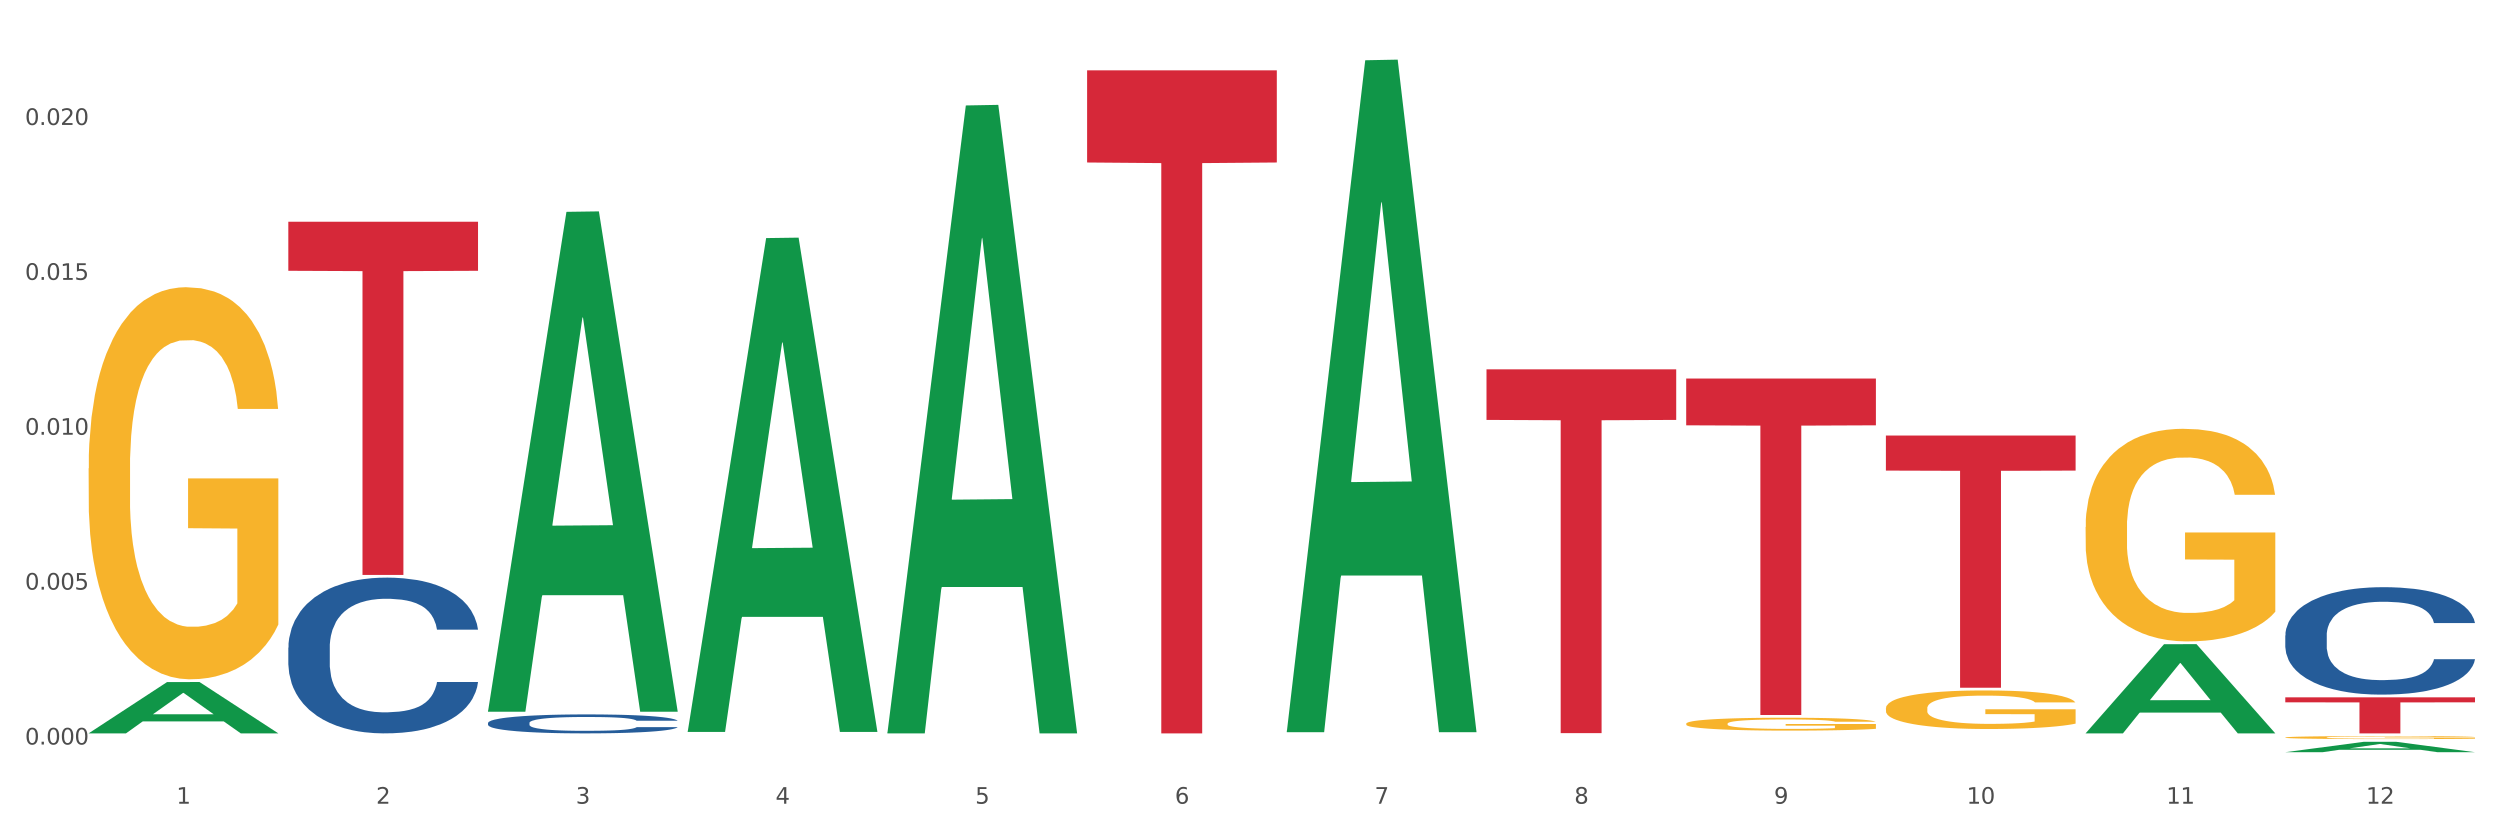
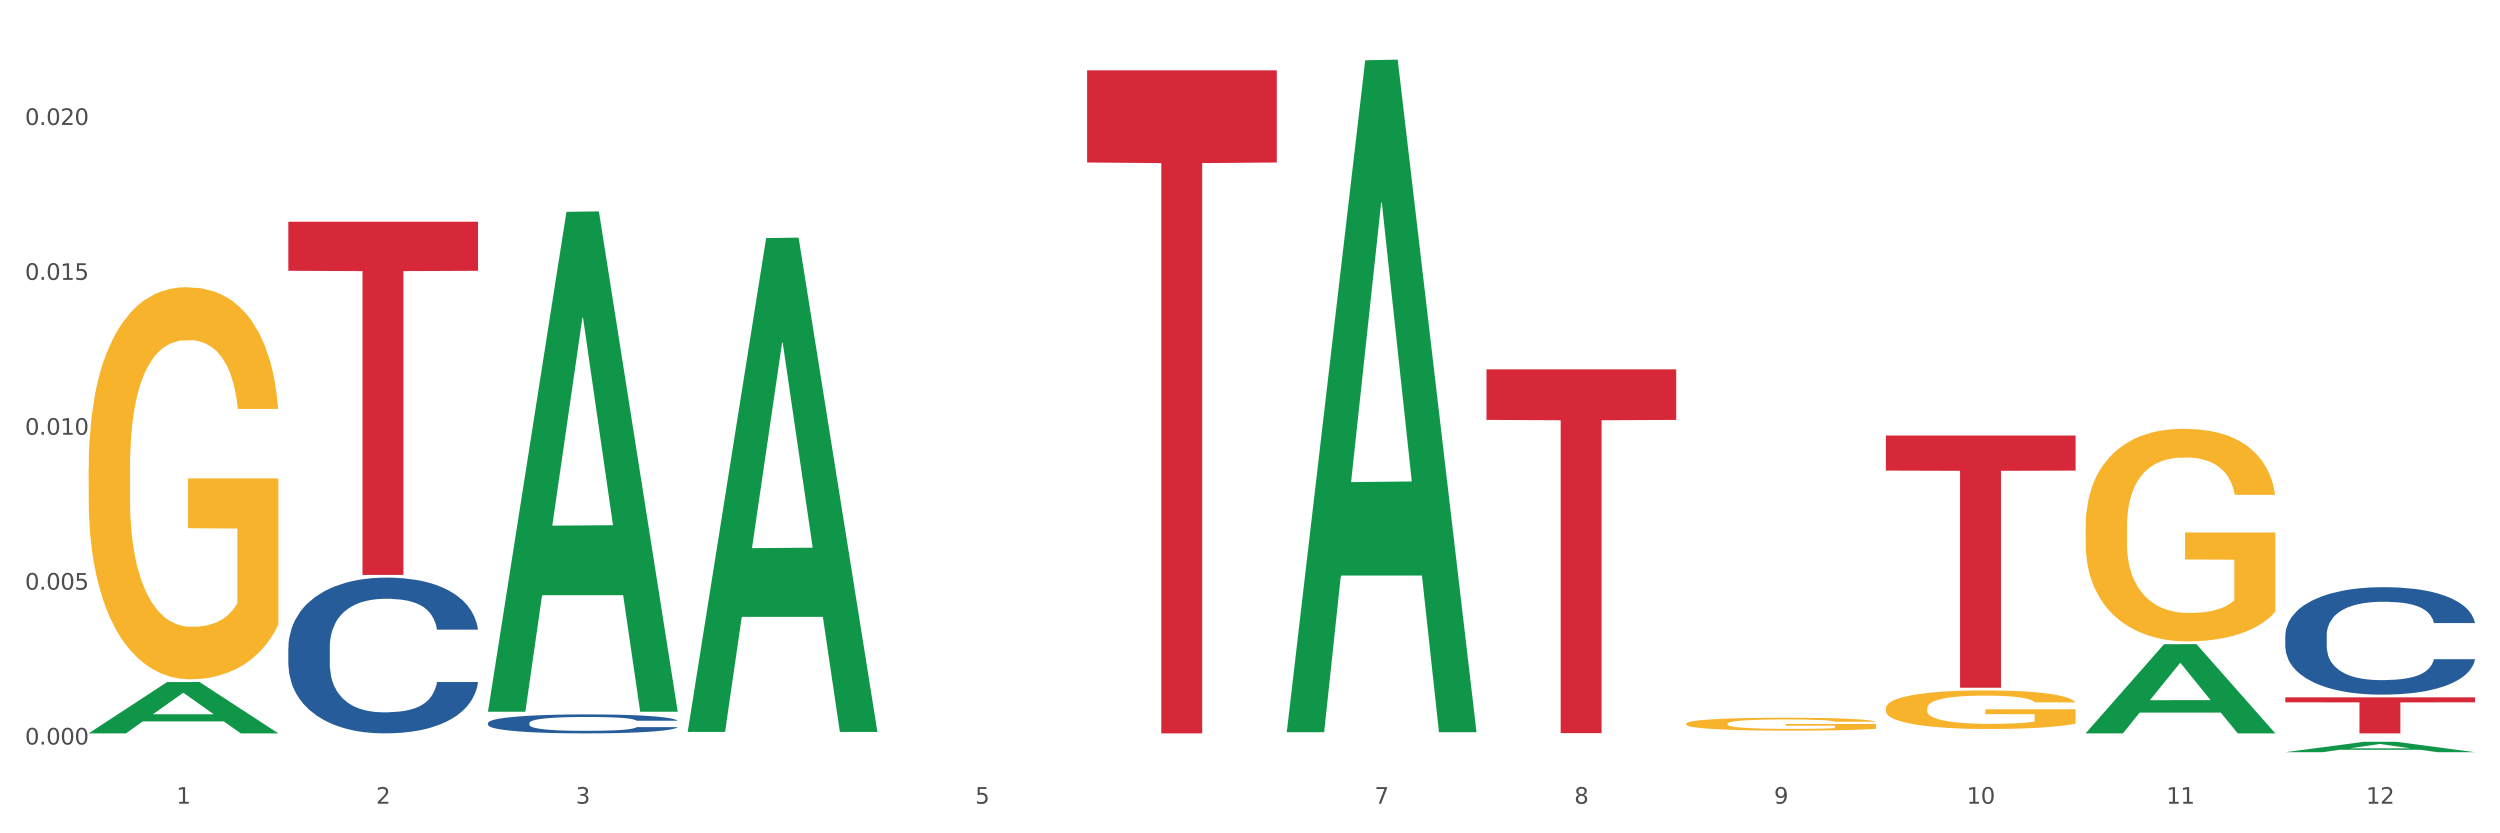
<svg xmlns="http://www.w3.org/2000/svg" xmlns:xlink="http://www.w3.org/1999/xlink" width="1080pt" height="360pt" viewBox="0 0 1080 360" version="1.1">
  <rect x="0" y="0" width="1080" height="360" fill="#333333" stroke="none" />
  <defs>
    <style type="text/css">*{stroke-linejoin: round; stroke-linecap: butt}</style>
  </defs>
  <g id="figure_1">
    <g id="patch_1">
      <path d="M 0 360  L 1080 360  L 1080 0  L 0 0  z " style="fill: #ffffff; stroke: #ffffff; stroke-linejoin: miter" />
    </g>
    <g id="axes_1">
      <g id="matplotlib.axis_1">
        <g id="xtick_1">
          <g id="text_1">
            <g style="fill: #4d4d4d" transform="translate(76.207 347.204) scale(0.096 -0.096)">
              <defs>
                <path id="DejaVuSans-31" d="M 794 531  L 1825 531  L 1825 4091  L 703 3866  L 703 4441  L 1819 4666  L 2450 4666  L 2450 531  L 3481 531  L 3481 0  L 794 0  L 794 531  z " transform="scale(0.016)" />
              </defs>
              <use xlink:href="#DejaVuSans-31" />
            </g>
          </g>
        </g>
        <g id="xtick_2">
          <g id="text_2">
            <g style="fill: #4d4d4d" transform="translate(162.476 347.204) scale(0.096 -0.096)">
              <defs>
                <path id="DejaVuSans-32" d="M 1228 531  L 3431 531  L 3431 0  L 469 0  L 469 531  Q 828 903 1448 1529  Q 2069 2156 2228 2338  Q 2531 2678 2651 2914  Q 2772 3150 2772 3378  Q 2772 3750 2511 3984  Q 2250 4219 1831 4219  Q 1534 4219 1204 4116  Q 875 4013 500 3803  L 500 4441  Q 881 4594 1212 4672  Q 1544 4750 1819 4750  Q 2544 4750 2975 4387  Q 3406 4025 3406 3419  Q 3406 3131 3298 2873  Q 3191 2616 2906 2266  Q 2828 2175 2409 1742  Q 1991 1309 1228 531  z " transform="scale(0.016)" />
              </defs>
              <use xlink:href="#DejaVuSans-32" />
            </g>
          </g>
        </g>
        <g id="xtick_3">
          <g id="text_3">
            <g style="fill: #4d4d4d" transform="translate(248.745 347.204) scale(0.096 -0.096)">
              <defs>
                <path id="DejaVuSans-33" d="M 2597 2516  Q 3050 2419 3304 2112  Q 3559 1806 3559 1356  Q 3559 666 3084 287  Q 2609 -91 1734 -91  Q 1441 -91 1130 -33  Q 819 25 488 141  L 488 750  Q 750 597 1062 519  Q 1375 441 1716 441  Q 2309 441 2620 675  Q 2931 909 2931 1356  Q 2931 1769 2642 2001  Q 2353 2234 1838 2234  L 1294 2234  L 1294 2753  L 1863 2753  Q 2328 2753 2575 2939  Q 2822 3125 2822 3475  Q 2822 3834 2567 4026  Q 2313 4219 1838 4219  Q 1578 4219 1281 4162  Q 984 4106 628 3988  L 628 4550  Q 988 4650 1302 4700  Q 1616 4750 1894 4750  Q 2613 4750 3031 4423  Q 3450 4097 3450 3541  Q 3450 3153 3228 2886  Q 3006 2619 2597 2516  z " transform="scale(0.016)" />
              </defs>
              <use xlink:href="#DejaVuSans-33" />
            </g>
          </g>
        </g>
        <g id="xtick_4">
          <g id="text_4">
            <g style="fill: #4d4d4d" transform="translate(335.014 347.204) scale(0.096 -0.096)">
              <defs>
-                 <path id="DejaVuSans-34" d="M 2419 4116  L 825 1625  L 2419 1625  L 2419 4116  z M 2253 4666  L 3047 4666  L 3047 1625  L 3713 1625  L 3713 1100  L 3047 1100  L 3047 0  L 2419 0  L 2419 1100  L 313 1100  L 313 1709  L 2253 4666  z " transform="scale(0.016)" />
-               </defs>
+                 </defs>
              <use xlink:href="#DejaVuSans-34" />
            </g>
          </g>
        </g>
        <g id="xtick_5">
          <g id="text_5">
            <g style="fill: #4d4d4d" transform="translate(421.284 347.204) scale(0.096 -0.096)">
              <defs>
                <path id="DejaVuSans-35" d="M 691 4666  L 3169 4666  L 3169 4134  L 1269 4134  L 1269 2991  Q 1406 3038 1543 3061  Q 1681 3084 1819 3084  Q 2600 3084 3056 2656  Q 3513 2228 3513 1497  Q 3513 744 3044 326  Q 2575 -91 1722 -91  Q 1428 -91 1123 -41  Q 819 9 494 109  L 494 744  Q 775 591 1075 516  Q 1375 441 1709 441  Q 2250 441 2565 725  Q 2881 1009 2881 1497  Q 2881 1984 2565 2268  Q 2250 2553 1709 2553  Q 1456 2553 1204 2497  Q 953 2441 691 2322  L 691 4666  z " transform="scale(0.016)" />
              </defs>
              <use xlink:href="#DejaVuSans-35" />
            </g>
          </g>
        </g>
        <g id="xtick_6">
          <g id="text_6">
            <g style="fill: #4d4d4d" transform="translate(507.553 347.204) scale(0.096 -0.096)">
              <defs>
-                 <path id="DejaVuSans-36" d="M 2113 2584  Q 1688 2584 1439 2293  Q 1191 2003 1191 1497  Q 1191 994 1439 701  Q 1688 409 2113 409  Q 2538 409 2786 701  Q 3034 994 3034 1497  Q 3034 2003 2786 2293  Q 2538 2584 2113 2584  z M 3366 4563  L 3366 3988  Q 3128 4100 2886 4159  Q 2644 4219 2406 4219  Q 1781 4219 1451 3797  Q 1122 3375 1075 2522  Q 1259 2794 1537 2939  Q 1816 3084 2150 3084  Q 2853 3084 3261 2657  Q 3669 2231 3669 1497  Q 3669 778 3244 343  Q 2819 -91 2113 -91  Q 1303 -91 875 529  Q 447 1150 447 2328  Q 447 3434 972 4092  Q 1497 4750 2381 4750  Q 2619 4750 2861 4703  Q 3103 4656 3366 4563  z " transform="scale(0.016)" />
-               </defs>
+                 </defs>
              <use xlink:href="#DejaVuSans-36" />
            </g>
          </g>
        </g>
        <g id="xtick_7">
          <g id="text_7">
            <g style="fill: #4d4d4d" transform="translate(593.822 347.204) scale(0.096 -0.096)">
              <defs>
                <path id="DejaVuSans-37" d="M 525 4666  L 3525 4666  L 3525 4397  L 1831 0  L 1172 0  L 2766 4134  L 525 4134  L 525 4666  z " transform="scale(0.016)" />
              </defs>
              <use xlink:href="#DejaVuSans-37" />
            </g>
          </g>
        </g>
        <g id="xtick_8">
          <g id="text_8">
            <g style="fill: #4d4d4d" transform="translate(680.091 347.204) scale(0.096 -0.096)">
              <defs>
                <path id="DejaVuSans-38" d="M 2034 2216  Q 1584 2216 1326 1975  Q 1069 1734 1069 1313  Q 1069 891 1326 650  Q 1584 409 2034 409  Q 2484 409 2743 651  Q 3003 894 3003 1313  Q 3003 1734 2745 1975  Q 2488 2216 2034 2216  z M 1403 2484  Q 997 2584 770 2862  Q 544 3141 544 3541  Q 544 4100 942 4425  Q 1341 4750 2034 4750  Q 2731 4750 3128 4425  Q 3525 4100 3525 3541  Q 3525 3141 3298 2862  Q 3072 2584 2669 2484  Q 3125 2378 3379 2068  Q 3634 1759 3634 1313  Q 3634 634 3220 271  Q 2806 -91 2034 -91  Q 1263 -91 848 271  Q 434 634 434 1313  Q 434 1759 690 2068  Q 947 2378 1403 2484  z M 1172 3481  Q 1172 3119 1398 2916  Q 1625 2713 2034 2713  Q 2441 2713 2670 2916  Q 2900 3119 2900 3481  Q 2900 3844 2670 4047  Q 2441 4250 2034 4250  Q 1625 4250 1398 4047  Q 1172 3844 1172 3481  z " transform="scale(0.016)" />
              </defs>
              <use xlink:href="#DejaVuSans-38" />
            </g>
          </g>
        </g>
        <g id="xtick_9">
          <g id="text_9">
            <g style="fill: #4d4d4d" transform="translate(766.361 347.204) scale(0.096 -0.096)">
              <defs>
                <path id="DejaVuSans-39" d="M 703 97  L 703 672  Q 941 559 1184 500  Q 1428 441 1663 441  Q 2288 441 2617 861  Q 2947 1281 2994 2138  Q 2813 1869 2534 1725  Q 2256 1581 1919 1581  Q 1219 1581 811 2004  Q 403 2428 403 3163  Q 403 3881 828 4315  Q 1253 4750 1959 4750  Q 2769 4750 3195 4129  Q 3622 3509 3622 2328  Q 3622 1225 3098 567  Q 2575 -91 1691 -91  Q 1453 -91 1209 -44  Q 966 3 703 97  z M 1959 2075  Q 2384 2075 2632 2365  Q 2881 2656 2881 3163  Q 2881 3666 2632 3958  Q 2384 4250 1959 4250  Q 1534 4250 1286 3958  Q 1038 3666 1038 3163  Q 1038 2656 1286 2365  Q 1534 2075 1959 2075  z " transform="scale(0.016)" />
              </defs>
              <use xlink:href="#DejaVuSans-39" />
            </g>
          </g>
        </g>
        <g id="xtick_10">
          <g id="text_10">
            <g style="fill: #4d4d4d" transform="translate(849.576 347.204) scale(0.096 -0.096)">
              <defs>
                <path id="DejaVuSans-30" d="M 2034 4250  Q 1547 4250 1301 3770  Q 1056 3291 1056 2328  Q 1056 1369 1301 889  Q 1547 409 2034 409  Q 2525 409 2770 889  Q 3016 1369 3016 2328  Q 3016 3291 2770 3770  Q 2525 4250 2034 4250  z M 2034 4750  Q 2819 4750 3233 4129  Q 3647 3509 3647 2328  Q 3647 1150 3233 529  Q 2819 -91 2034 -91  Q 1250 -91 836 529  Q 422 1150 422 2328  Q 422 3509 836 4129  Q 1250 4750 2034 4750  z " transform="scale(0.016)" />
              </defs>
              <use xlink:href="#DejaVuSans-31" />
              <use xlink:href="#DejaVuSans-30" transform="translate(63.623 0)" />
            </g>
          </g>
        </g>
        <g id="xtick_11">
          <g id="text_11">
            <g style="fill: #4d4d4d" transform="translate(935.845 347.204) scale(0.096 -0.096)">
              <use xlink:href="#DejaVuSans-31" />
              <use xlink:href="#DejaVuSans-31" transform="translate(63.623 0)" />
            </g>
          </g>
        </g>
        <g id="xtick_12">
          <g id="text_12">
            <g style="fill: #4d4d4d" transform="translate(1022.114 347.204) scale(0.096 -0.096)">
              <use xlink:href="#DejaVuSans-31" />
              <use xlink:href="#DejaVuSans-32" transform="translate(63.623 0)" />
            </g>
          </g>
        </g>
        <g id="xtick_13" />
        <g id="xtick_14" />
        <g id="xtick_15" />
        <g id="xtick_16" />
        <g id="xtick_17" />
        <g id="xtick_18" />
        <g id="xtick_19" />
        <g id="xtick_20" />
        <g id="xtick_21" />
        <g id="xtick_22" />
        <g id="xtick_23" />
      </g>
      <g id="matplotlib.axis_2">
        <g id="ytick_1">
          <g id="text_13">
            <g style="fill: #4d4d4d" transform="translate(10.8 321.636) scale(0.096 -0.096)">
              <defs>
                <path id="DejaVuSans-2e" d="M 684 794  L 1344 794  L 1344 0  L 684 0  L 684 794  z " transform="scale(0.016)" />
              </defs>
              <use xlink:href="#DejaVuSans-30" />
              <use xlink:href="#DejaVuSans-2e" transform="translate(63.623 0)" />
              <use xlink:href="#DejaVuSans-30" transform="translate(95.41 0)" />
              <use xlink:href="#DejaVuSans-30" transform="translate(159.033 0)" />
              <use xlink:href="#DejaVuSans-30" transform="translate(222.656 0)" />
            </g>
          </g>
        </g>
        <g id="ytick_2">
          <g id="text_14">
            <g style="fill: #4d4d4d" transform="translate(10.8 254.723) scale(0.096 -0.096)">
              <use xlink:href="#DejaVuSans-30" />
              <use xlink:href="#DejaVuSans-2e" transform="translate(63.623 0)" />
              <use xlink:href="#DejaVuSans-30" transform="translate(95.41 0)" />
              <use xlink:href="#DejaVuSans-30" transform="translate(159.033 0)" />
              <use xlink:href="#DejaVuSans-35" transform="translate(222.656 0)" />
            </g>
          </g>
        </g>
        <g id="ytick_3">
          <g id="text_15">
            <g style="fill: #4d4d4d" transform="translate(10.8 187.811) scale(0.096 -0.096)">
              <use xlink:href="#DejaVuSans-30" />
              <use xlink:href="#DejaVuSans-2e" transform="translate(63.623 0)" />
              <use xlink:href="#DejaVuSans-30" transform="translate(95.41 0)" />
              <use xlink:href="#DejaVuSans-31" transform="translate(159.033 0)" />
              <use xlink:href="#DejaVuSans-30" transform="translate(222.656 0)" />
            </g>
          </g>
        </g>
        <g id="ytick_4">
          <g id="text_16">
            <g style="fill: #4d4d4d" transform="translate(10.8 120.898) scale(0.096 -0.096)">
              <use xlink:href="#DejaVuSans-30" />
              <use xlink:href="#DejaVuSans-2e" transform="translate(63.623 0)" />
              <use xlink:href="#DejaVuSans-30" transform="translate(95.41 0)" />
              <use xlink:href="#DejaVuSans-31" transform="translate(159.033 0)" />
              <use xlink:href="#DejaVuSans-35" transform="translate(222.656 0)" />
            </g>
          </g>
        </g>
        <g id="ytick_5">
          <g id="text_17">
            <g style="fill: #4d4d4d" transform="translate(10.8 53.985) scale(0.096 -0.096)">
              <use xlink:href="#DejaVuSans-30" />
              <use xlink:href="#DejaVuSans-2e" transform="translate(63.623 0)" />
              <use xlink:href="#DejaVuSans-30" transform="translate(95.41 0)" />
              <use xlink:href="#DejaVuSans-32" transform="translate(159.033 0)" />
              <use xlink:href="#DejaVuSans-30" transform="translate(222.656 0)" />
            </g>
          </g>
        </g>
        <g id="ytick_6" />
        <g id="ytick_7" />
        <g id="ytick_8" />
        <g id="ytick_9" />
        <g id="ytick_10" />
      </g>
      <g id="PolyCollection_1">
        <path d="M 38.283 316.778  L 38.367 316.758  L 72.164 294.653  L 86.189 294.632  L 120.239 316.82  L 104.017 316.82  L 96.666 311.653  L 61.771 311.653  L 61.518 311.737  L 54.421 316.82  L 38.283 316.82  L 38.283 316.778  L 66.165 308.57  L 92.272 308.549  L 79.345 299.361  L 79.176 299.319  L 79.007 299.382  L 66.08 308.549  L 66.165 308.57  L 38.283 316.778  z " clip-path="url(#p650160f2a9)" style="fill: #109648" />
        <path d="M 814.706 305.97  L 814.803 305.955  L 814.803 305.407  L 814.996 304.935  L 815.964 303.794  L 817.415 302.85  L 818.479 302.348  L 819.544 301.937  L 820.802 301.526  L 822.35 301.099  L 825.156 300.475  L 826.898 300.156  L 829.026 299.821  L 832.897 299.334  L 835.703 299.06  L 838.606 298.832  L 843.347 298.558  L 846.443 298.436  L 849.733 298.345  L 853.7 298.284  L 856.7 298.268  L 863.279 298.314  L 868.891 298.451  L 871.601 298.558  L 875.084 298.74  L 876.923 298.862  L 879.922 299.106  L 883.018 299.425  L 885.147 299.699  L 888.34 300.217  L 890.759 300.734  L 892.985 301.373  L 894.146 301.815  L 895.017 302.226  L 895.791 302.698  L 896.565 303.443  L 879.148 303.443  L 878.471 302.911  L 877.406 302.408  L 875.858 301.921  L 874.504 301.617  L 872.181 301.236  L 870.053 300.993  L 867.827 300.81  L 865.118 300.658  L 862.989 300.582  L 859.99 300.521  L 854.087 300.536  L 850.12 300.658  L 847.411 300.81  L 845.669 300.947  L 844.121 301.099  L 842.379 301.313  L 840.347 301.632  L 838.896 301.921  L 837.444 302.287  L 836.283 302.652  L 835.219 303.078  L 834.348 303.535  L 833.671 304.007  L 833.09 304.585  L 832.606 305.544  L 832.606 307.629  L 832.8 308.101  L 833.284 308.725  L 833.864 309.197  L 834.832 309.76  L 835.703 310.141  L 837.348 310.688  L 839.186 311.145  L 840.638 311.434  L 842.089 311.678  L 844.605 312.013  L 847.411 312.287  L 849.83 312.454  L 853.12 312.606  L 855.345 312.667  L 857.28 312.698  L 862.021 312.698  L 865.408 312.652  L 869.182 312.545  L 872.085 312.408  L 874.504 312.241  L 877.213 311.967  L 878.955 311.708  L 878.955 308.527  L 857.667 308.512  L 857.667 306.396  L 896.662 306.396  L 896.662 312.606  L 895.017 312.926  L 893.178 313.215  L 891.243 313.474  L 888.34 313.794  L 884.857 314.098  L 881.761 314.311  L 878.471 314.494  L 874.6 314.661  L 869.569 314.813  L 866.472 314.874  L 862.602 314.92  L 858.054 314.935  L 854.087 314.905  L 850.217 314.829  L 846.153 314.692  L 842.186 314.494  L 839.186 314.296  L 836.187 314.052  L 832.993 313.733  L 830.478 313.428  L 828.543 313.154  L 826.414 312.804  L 824.092 312.348  L 822.35 311.937  L 820.802 311.51  L 819.157 310.962  L 817.996 310.491  L 816.835 309.897  L 816.157 309.456  L 815.383 308.771  L 814.803 307.812  L 814.706 305.97  z " clip-path="url(#p650160f2a9)" style="fill: #f7b32b" />
        <path d="M 900.975 227.687  L 901.072 227.603  L 901.072 224.583  L 901.265 221.983  L 902.233 215.692  L 903.684 210.491  L 904.749 207.723  L 905.813 205.458  L 907.071 203.193  L 908.619 200.844  L 911.425 197.405  L 913.167 195.643  L 915.296 193.798  L 919.166 191.113  L 921.972 189.603  L 924.875 188.345  L 929.616 186.835  L 932.712 186.164  L 936.002 185.661  L 939.969 185.325  L 942.969 185.241  L 949.549 185.493  L 955.161 186.248  L 957.87 186.835  L 961.353 187.842  L 963.192 188.513  L 966.191 189.855  L 969.288 191.617  L 971.416 193.126  L 974.609 195.979  L 977.028 198.831  L 979.254 202.354  L 980.415 204.787  L 981.286 207.051  L 982.06 209.652  L 982.834 213.762  L 965.417 213.762  L 964.74 210.826  L 963.676 208.058  L 962.127 205.374  L 960.773 203.696  L 958.451 201.599  L 956.322 200.257  L 954.096 199.25  L 951.387 198.411  L 949.258 197.992  L 946.259 197.656  L 940.356 197.74  L 936.389 198.411  L 933.68 199.25  L 931.938 200.005  L 930.39 200.844  L 928.648 202.018  L 926.616 203.78  L 925.165 205.374  L 923.714 207.387  L 922.553 209.4  L 921.488 211.749  L 920.617 214.266  L 919.94 216.866  L 919.359 220.054  L 918.876 225.338  L 918.876 236.831  L 919.069 239.431  L 919.553 242.87  L 920.134 245.471  L 921.101 248.575  L 921.972 250.672  L 923.617 253.692  L 925.455 256.208  L 926.907 257.802  L 928.358 259.144  L 930.874 260.99  L 933.68 262.5  L 936.099 263.422  L 939.389 264.261  L 941.614 264.597  L 943.549 264.765  L 948.291 264.765  L 951.677 264.513  L 955.451 263.926  L 958.354 263.171  L 960.773 262.248  L 963.482 260.738  L 965.224 259.312  L 965.224 241.78  L 943.937 241.696  L 943.937 230.036  L 982.931 230.036  L 982.931 264.261  L 981.286 266.023  L 979.447 267.617  L 977.512 269.043  L 974.609 270.804  L 971.126 272.482  L 968.03 273.656  L 964.74 274.663  L 960.87 275.586  L 955.838 276.425  L 952.742 276.76  L 948.871 277.012  L 944.324 277.096  L 940.356 276.928  L 936.486 276.508  L 932.422 275.753  L 928.455 274.663  L 925.455 273.572  L 922.456 272.23  L 919.263 270.469  L 916.747 268.791  L 914.812 267.281  L 912.683 265.352  L 910.361 262.835  L 908.619 260.57  L 907.071 258.221  L 905.426 255.202  L 904.265 252.601  L 903.104 249.33  L 902.426 246.897  L 901.652 243.122  L 901.072 237.837  L 900.975 227.687  z " clip-path="url(#p650160f2a9)" style="fill: #f7b32b" />
-         <path d="M 987.244 318.59  L 987.341 318.589  L 987.341 318.546  L 987.535 318.509  L 988.502 318.42  L 989.954 318.347  L 991.018 318.307  L 992.082 318.275  L 993.34 318.243  L 994.888 318.21  L 997.694 318.161  L 999.436 318.136  L 1001.565 318.11  L 1005.435 318.072  L 1008.241 318.051  L 1011.144 318.033  L 1015.885 318.012  L 1018.982 318.002  L 1022.271 317.995  L 1026.239 317.99  L 1029.238 317.989  L 1035.818 317.992  L 1041.43 318.003  L 1044.139 318.012  L 1047.623 318.026  L 1049.461 318.035  L 1052.461 318.054  L 1055.557 318.079  L 1057.686 318.101  L 1060.879 318.141  L 1063.298 318.181  L 1065.523 318.231  L 1066.684 318.266  L 1067.555 318.298  L 1068.329 318.335  L 1069.103 318.393  L 1051.686 318.393  L 1051.009 318.351  L 1049.945 318.312  L 1048.397 318.274  L 1047.042 318.25  L 1044.72 318.221  L 1042.591 318.202  L 1040.366 318.187  L 1037.656 318.175  L 1035.528 318.17  L 1032.528 318.165  L 1026.626 318.166  L 1022.658 318.175  L 1019.949 318.187  L 1018.207 318.198  L 1016.659 318.21  L 1014.918 318.227  L 1012.886 318.251  L 1011.434 318.274  L 1009.983 318.303  L 1008.822 318.331  L 1007.757 318.364  L 1006.887 318.4  L 1006.209 318.437  L 1005.629 318.482  L 1005.145 318.557  L 1005.145 318.72  L 1005.338 318.756  L 1005.822 318.805  L 1006.403 318.842  L 1007.37 318.886  L 1008.241 318.916  L 1009.886 318.958  L 1011.725 318.994  L 1013.176 319.017  L 1014.627 319.036  L 1017.143 319.062  L 1019.949 319.083  L 1022.368 319.096  L 1025.658 319.108  L 1027.883 319.113  L 1029.819 319.115  L 1034.56 319.115  L 1037.947 319.112  L 1041.72 319.103  L 1044.623 319.093  L 1047.042 319.08  L 1049.751 319.058  L 1051.493 319.038  L 1051.493 318.79  L 1030.206 318.788  L 1030.206 318.623  L 1069.2 318.623  L 1069.2 319.108  L 1067.555 319.133  L 1065.717 319.156  L 1063.781 319.176  L 1060.879 319.201  L 1057.395 319.224  L 1054.299 319.241  L 1051.009 319.255  L 1047.139 319.268  L 1042.107 319.28  L 1039.011 319.285  L 1035.14 319.289  L 1030.593 319.29  L 1026.626 319.287  L 1022.755 319.282  L 1018.691 319.271  L 1014.724 319.255  L 1011.725 319.24  L 1008.725 319.221  L 1005.532 319.196  L 1003.016 319.172  L 1001.081 319.151  L 998.952 319.123  L 996.63 319.088  L 994.888 319.056  L 993.34 319.023  L 991.695 318.98  L 990.534 318.943  L 989.373 318.897  L 988.696 318.862  L 987.922 318.809  L 987.341 318.734  L 987.244 318.59  z " clip-path="url(#p650160f2a9)" style="fill: #f7b32b" />
        <path d="M 987.244 274.518  L 987.341 274.476  L 987.341 273.289  L 987.632 271.678  L 988.697 268.71  L 990.054 266.463  L 992.379 263.835  L 993.638 262.732  L 995.285 261.503  L 998.675 259.51  L 1002.55 257.815  L 1005.263 256.882  L 1007.297 256.288  L 1011.85 255.229  L 1014.466 254.762  L 1017.178 254.381  L 1019.503 254.126  L 1023.378 253.83  L 1026.478 253.702  L 1030.063 253.66  L 1033.066 253.702  L 1037.038 253.872  L 1042.85 254.381  L 1045.078 254.678  L 1048.081 255.186  L 1051.181 255.865  L 1053.7 256.543  L 1056.606 257.518  L 1059.609 258.79  L 1062.516 260.401  L 1064.55 261.885  L 1066.197 263.453  L 1067.65 265.361  L 1068.716 267.438  L 1069.2 269.176  L 1051.472 269.176  L 1050.988 267.608  L 1050.019 265.912  L 1049.05 264.767  L 1047.985 263.835  L 1046.338 262.775  L 1044.885 262.097  L 1042.463 261.291  L 1040.235 260.782  L 1038.394 260.486  L 1036.166 260.231  L 1031.419 259.977  L 1028.028 259.977  L 1025.897 260.062  L 1023.282 260.274  L 1021.053 260.57  L 1018.438 261.079  L 1016.403 261.63  L 1014.369 262.351  L 1013.207 262.86  L 1011.463 263.792  L 1010.3 264.555  L 1008.75 265.87  L 1007.879 266.802  L 1006.329 269.219  L 1005.65 270.999  L 1005.36 272.229  L 1005.166 273.585  L 1005.166 280.199  L 1005.747 283.167  L 1006.232 284.439  L 1007.007 285.88  L 1008.46 287.745  L 1010.591 289.568  L 1012.819 290.882  L 1014.66 291.688  L 1016.403 292.282  L 1018.147 292.748  L 1020.278 293.172  L 1022.022 293.426  L 1024.638 293.681  L 1027.738 293.808  L 1030.16 293.808  L 1035.1 293.596  L 1037.328 293.384  L 1039.46 293.087  L 1041.785 292.621  L 1043.625 292.112  L 1044.691 291.73  L 1046.435 290.925  L 1047.791 290.077  L 1048.953 289.102  L 1049.728 288.254  L 1050.6 286.982  L 1051.278 285.541  L 1051.472 284.778  L 1069.2 284.778  L 1068.813 286.304  L 1068.134 287.788  L 1066.778 289.78  L 1065.713 290.925  L 1064.066 292.324  L 1062.322 293.511  L 1059.9 294.825  L 1057.672 295.8  L 1055.347 296.648  L 1052.828 297.411  L 1048.275 298.471  L 1046.628 298.768  L 1043.141 299.277  L 1040.428 299.573  L 1036.456 299.87  L 1032.388 300.04  L 1028.125 300.082  L 1024.347 299.997  L 1020.182 299.743  L 1017.566 299.489  L 1014.66 299.107  L 1011.269 298.514  L 1008.072 297.793  L 1005.069 296.945  L 1002.26 295.97  L 999.644 294.868  L 996.254 293.045  L 993.735 291.264  L 991.894 289.611  L 990.635 288.212  L 989.375 286.431  L 988.697 285.202  L 987.632 282.234  L 987.244 279.478  L 987.244 274.518  z " clip-path="url(#p650160f2a9)" style="fill: #255c99" />
        <path d="M 210.821 312.306  L 210.918 312.299  L 210.918 312.089  L 211.209 311.805  L 212.275 311.281  L 213.631 310.884  L 215.956 310.42  L 217.215 310.225  L 218.862 310.008  L 222.253 309.657  L 226.128 309.357  L 228.84 309.192  L 230.874 309.088  L 235.428 308.901  L 238.043 308.818  L 240.756 308.751  L 243.081 308.706  L 246.956 308.654  L 250.056 308.631  L 253.64 308.624  L 256.643 308.631  L 260.615 308.661  L 266.427 308.751  L 268.655 308.803  L 271.659 308.893  L 274.759 309.013  L 277.277 309.133  L 280.183 309.305  L 283.187 309.529  L 286.093 309.814  L 288.127 310.076  L 289.774 310.353  L 291.227 310.69  L 292.293 311.056  L 292.777 311.363  L 275.049 311.363  L 274.565 311.086  L 273.596 310.787  L 272.627 310.585  L 271.562 310.42  L 269.915 310.233  L 268.462 310.113  L 266.04 309.971  L 263.812 309.881  L 261.971 309.829  L 259.743 309.784  L 254.996 309.739  L 251.606 309.739  L 249.474 309.754  L 246.859 309.791  L 244.631 309.844  L 242.015 309.934  L 239.981 310.031  L 237.946 310.158  L 236.784 310.248  L 235.04 310.413  L 233.878 310.547  L 232.328 310.779  L 231.456 310.944  L 229.906 311.371  L 229.228 311.685  L 228.937 311.902  L 228.743 312.142  L 228.743 313.309  L 229.324 313.833  L 229.809 314.058  L 230.584 314.312  L 232.037 314.642  L 234.168 314.964  L 236.396 315.196  L 238.237 315.338  L 239.981 315.443  L 241.724 315.525  L 243.856 315.6  L 245.599 315.645  L 248.215 315.69  L 251.315 315.712  L 253.737 315.712  L 258.677 315.675  L 260.905 315.637  L 263.037 315.585  L 265.362 315.503  L 267.202 315.413  L 268.268 315.345  L 270.012 315.203  L 271.368 315.053  L 272.53 314.881  L 273.305 314.732  L 274.177 314.507  L 274.855 314.253  L 275.049 314.118  L 292.777 314.118  L 292.39 314.387  L 291.712 314.649  L 290.355 315.001  L 289.29 315.203  L 287.643 315.45  L 285.899 315.66  L 283.477 315.892  L 281.249 316.064  L 278.924 316.214  L 276.405 316.348  L 271.852 316.536  L 270.205 316.588  L 266.718 316.678  L 264.005 316.73  L 260.034 316.783  L 255.965 316.813  L 251.702 316.82  L 247.924 316.805  L 243.759 316.76  L 241.143 316.715  L 238.237 316.648  L 234.846 316.543  L 231.649 316.416  L 228.646 316.266  L 225.837 316.094  L 223.221 315.899  L 219.831 315.577  L 217.312 315.263  L 215.471 314.971  L 214.212 314.724  L 212.953 314.41  L 212.275 314.193  L 211.209 313.669  L 210.821 313.182  L 210.821 312.306  z " clip-path="url(#p650160f2a9)" style="fill: #255c99" />
        <path d="M 124.552 279.765  L 124.649 279.703  L 124.649 277.983  L 124.94 275.647  L 126.005 271.346  L 127.362 268.089  L 129.687 264.279  L 130.946 262.681  L 132.593 260.899  L 135.983 258.011  L 139.858 255.553  L 142.571 254.201  L 144.605 253.341  L 149.158 251.804  L 151.774 251.128  L 154.486 250.575  L 156.811 250.207  L 160.686 249.776  L 163.786 249.592  L 167.371 249.531  L 170.374 249.592  L 174.346 249.838  L 180.158 250.575  L 182.386 251.005  L 185.389 251.743  L 188.489 252.726  L 191.008 253.709  L 193.914 255.123  L 196.917 256.966  L 199.824 259.301  L 201.858 261.452  L 203.505 263.726  L 204.958 266.491  L 206.024 269.502  L 206.508 272.022  L 188.78 272.022  L 188.296 269.748  L 187.327 267.29  L 186.358 265.631  L 185.292 264.279  L 183.646 262.743  L 182.192 261.759  L 179.771 260.592  L 177.543 259.854  L 175.702 259.424  L 173.474 259.056  L 168.727 258.687  L 165.336 258.687  L 163.205 258.81  L 160.589 259.117  L 158.361 259.547  L 155.746 260.285  L 153.711 261.083  L 151.677 262.128  L 150.515 262.866  L 148.771 264.217  L 147.608 265.324  L 146.058 267.229  L 145.186 268.581  L 143.636 272.083  L 142.958 274.664  L 142.668 276.446  L 142.474 278.413  L 142.474 287.999  L 143.055 292.301  L 143.54 294.144  L 144.315 296.234  L 145.768 298.938  L 147.899 301.58  L 150.127 303.485  L 151.968 304.653  L 153.711 305.513  L 155.455 306.189  L 157.586 306.803  L 159.33 307.172  L 161.946 307.541  L 165.046 307.725  L 167.468 307.725  L 172.408 307.418  L 174.636 307.111  L 176.768 306.681  L 179.092 306.005  L 180.933 305.267  L 181.999 304.714  L 183.742 303.546  L 185.099 302.317  L 186.261 300.904  L 187.036 299.675  L 187.908 297.831  L 188.586 295.742  L 188.78 294.636  L 206.508 294.636  L 206.12 296.848  L 205.442 298.999  L 204.086 301.887  L 203.02 303.546  L 201.374 305.574  L 199.63 307.295  L 197.208 309.2  L 194.98 310.613  L 192.655 311.842  L 190.136 312.949  L 185.583 314.485  L 183.936 314.915  L 180.449 315.652  L 177.736 316.083  L 173.764 316.513  L 169.696 316.759  L 165.433 316.82  L 161.655 316.697  L 157.49 316.328  L 154.874 315.96  L 151.968 315.407  L 148.577 314.546  L 145.38 313.502  L 142.377 312.273  L 139.568 310.859  L 136.952 309.261  L 133.562 306.619  L 131.043 304.038  L 129.202 301.641  L 127.943 299.614  L 126.683 297.033  L 126.005 295.251  L 124.94 290.949  L 124.552 286.955  L 124.552 279.765  z " clip-path="url(#p650160f2a9)" style="fill: #255c99" />
        <path d="M 124.552 95.778  L 206.508 95.778  L 206.508 116.982  L 174.269 117.125  L 174.269 248.362  L 156.597 248.362  L 156.597 117.125  L 124.552 116.982  L 124.552 95.921  L 124.552 95.778  z " clip-path="url(#p650160f2a9)" style="fill: #d62839" />
        <path d="M 469.629 30.391  L 551.585 30.391  L 551.585 70.195  L 519.346 70.464  L 519.346 316.82  L 501.673 316.82  L 501.673 70.464  L 469.629 70.195  L 469.629 30.66  L 469.629 30.391  z " clip-path="url(#p650160f2a9)" style="fill: #d62839" />
        <path d="M 642.167 159.56  L 724.123 159.56  L 724.123 181.4  L 691.885 181.548  L 691.885 316.723  L 674.212 316.723  L 674.212 181.548  L 642.167 181.4  L 642.167 159.707  L 642.167 159.56  z " clip-path="url(#p650160f2a9)" style="fill: #d62839" />
-         <path d="M 728.437 163.535  L 810.392 163.535  L 810.392 183.734  L 778.154 183.871  L 778.154 308.888  L 760.481 308.888  L 760.481 183.871  L 728.437 183.734  L 728.437 163.671  L 728.437 163.535  z " clip-path="url(#p650160f2a9)" style="fill: #d62839" />
        <path d="M 814.706 188.156  L 896.662 188.156  L 896.662 203.295  L 864.423 203.397  L 864.423 297.099  L 846.75 297.099  L 846.75 203.397  L 814.706 203.295  L 814.706 188.258  L 814.706 188.156  z " clip-path="url(#p650160f2a9)" style="fill: #d62839" />
        <path d="M 987.244 301.251  L 1069.2 301.251  L 1069.2 303.415  L 1036.961 303.429  L 1036.961 316.82  L 1019.289 316.82  L 1019.289 303.429  L 987.244 303.415  L 987.244 301.266  L 987.244 301.251  z " clip-path="url(#p650160f2a9)" style="fill: #d62839" />
        <path d="M 728.437 312.633  L 728.533 312.628  L 728.533 312.445  L 728.727 312.287  L 729.695 311.905  L 731.146 311.589  L 732.21 311.421  L 733.275 311.284  L 734.533 311.146  L 736.081 311.004  L 738.887 310.795  L 740.628 310.688  L 742.757 310.576  L 746.628 310.413  L 749.434 310.322  L 752.336 310.245  L 757.078 310.153  L 760.174 310.113  L 763.464 310.082  L 767.431 310.062  L 770.43 310.057  L 777.01 310.072  L 782.622 310.118  L 785.332 310.153  L 788.815 310.215  L 790.653 310.255  L 793.653 310.337  L 796.749 310.444  L 798.878 310.535  L 802.071 310.709  L 804.49 310.882  L 806.716 311.096  L 807.877 311.243  L 808.747 311.381  L 809.522 311.539  L 810.296 311.788  L 792.879 311.788  L 792.201 311.61  L 791.137 311.442  L 789.589 311.279  L 788.234 311.177  L 785.912 311.05  L 783.783 310.968  L 781.558 310.907  L 778.849 310.856  L 776.72 310.831  L 773.72 310.81  L 767.818 310.815  L 763.851 310.856  L 761.142 310.907  L 759.4 310.953  L 757.852 311.004  L 756.11 311.075  L 754.078 311.182  L 752.627 311.279  L 751.175 311.401  L 750.014 311.523  L 748.95 311.666  L 748.079 311.819  L 747.402 311.976  L 746.821 312.17  L 746.337 312.491  L 746.337 313.188  L 746.531 313.346  L 747.015 313.555  L 747.595 313.713  L 748.563 313.901  L 749.434 314.029  L 751.078 314.212  L 752.917 314.365  L 754.368 314.461  L 755.82 314.543  L 758.335 314.655  L 761.142 314.747  L 763.561 314.803  L 766.85 314.854  L 769.076 314.874  L 771.011 314.884  L 775.752 314.884  L 779.139 314.869  L 782.913 314.833  L 785.815 314.787  L 788.234 314.731  L 790.944 314.64  L 792.685 314.553  L 792.685 313.489  L 771.398 313.484  L 771.398 312.776  L 810.392 312.776  L 810.392 314.854  L 808.747 314.96  L 806.909 315.057  L 804.974 315.144  L 802.071 315.251  L 798.588 315.353  L 795.491 315.424  L 792.201 315.485  L 788.331 315.541  L 783.3 315.592  L 780.203 315.612  L 776.333 315.628  L 771.785 315.633  L 767.818 315.622  L 763.948 315.597  L 759.884 315.551  L 755.916 315.485  L 752.917 315.419  L 749.917 315.337  L 746.724 315.23  L 744.209 315.128  L 742.273 315.037  L 740.145 314.92  L 737.822 314.767  L 736.081 314.629  L 734.533 314.487  L 732.888 314.304  L 731.726 314.146  L 730.565 313.947  L 729.888 313.799  L 729.114 313.57  L 728.533 313.249  L 728.437 312.633  z " clip-path="url(#p650160f2a9)" style="fill: #f7b32b" />
        <path d="M 38.283 202.346  L 38.38 202.191  L 38.38 196.622  L 38.573 191.826  L 39.541 180.224  L 40.992 170.633  L 42.057 165.528  L 43.121 161.351  L 44.379 157.174  L 45.927 152.842  L 48.733 146.5  L 50.475 143.251  L 52.603 139.848  L 56.474 134.897  L 59.28 132.113  L 62.183 129.792  L 66.924 127.008  L 70.02 125.77  L 73.31 124.842  L 77.277 124.223  L 80.277 124.069  L 86.857 124.533  L 92.469 125.925  L 95.178 127.008  L 98.661 128.864  L 100.5 130.102  L 103.499 132.577  L 106.596 135.826  L 108.724 138.61  L 111.917 143.87  L 114.336 149.13  L 116.562 155.627  L 117.723 160.113  L 118.594 164.29  L 119.368 169.086  L 120.142 176.666  L 102.725 176.666  L 102.048 171.251  L 100.983 166.146  L 99.435 161.196  L 98.081 158.102  L 95.758 154.235  L 93.63 151.759  L 91.404 149.903  L 88.695 148.356  L 86.566 147.583  L 83.567 146.964  L 77.664 147.119  L 73.697 148.356  L 70.988 149.903  L 69.246 151.295  L 67.698 152.842  L 65.956 155.008  L 63.924 158.257  L 62.473 161.196  L 61.022 164.909  L 59.86 168.622  L 58.796 172.953  L 57.925 177.594  L 57.248 182.39  L 56.667 188.268  L 56.184 198.014  L 56.184 219.208  L 56.377 224.003  L 56.861 230.346  L 57.441 235.142  L 58.409 240.866  L 59.28 244.733  L 60.925 250.302  L 62.763 254.943  L 64.215 257.882  L 65.666 260.358  L 68.182 263.761  L 70.988 266.545  L 73.407 268.247  L 76.697 269.794  L 78.922 270.413  L 80.857 270.722  L 85.599 270.722  L 88.985 270.258  L 92.759 269.175  L 95.662 267.783  L 98.081 266.081  L 100.79 263.297  L 102.532 260.667  L 102.532 228.335  L 81.244 228.18  L 81.244 206.677  L 120.239 206.677  L 120.239 269.794  L 118.594 273.043  L 116.755 275.982  L 114.82 278.612  L 111.917 281.861  L 108.434 284.955  L 105.338 287.12  L 102.048 288.977  L 98.177 290.678  L 93.146 292.225  L 90.05 292.844  L 86.179 293.308  L 81.631 293.463  L 77.664 293.154  L 73.794 292.38  L 69.73 290.988  L 65.763 288.977  L 62.763 286.966  L 59.764 284.49  L 56.571 281.242  L 54.055 278.148  L 52.12 275.363  L 49.991 271.805  L 47.669 267.164  L 45.927 262.987  L 44.379 258.656  L 42.734 253.087  L 41.573 248.291  L 40.412 242.258  L 39.734 237.772  L 38.96 230.81  L 38.38 221.064  L 38.283 202.346  z " clip-path="url(#p650160f2a9)" style="fill: #f7b32b" />
        <path d="M 555.898 315.75  L 555.983 315.477  L 589.779 26.032  L 603.804 25.759  L 637.854 316.296  L 621.632 316.296  L 614.281 248.64  L 579.387 248.64  L 579.133 249.732  L 572.036 316.296  L 555.898 316.296  L 555.898 315.75  L 583.78 208.265  L 609.888 207.993  L 596.961 87.686  L 596.792 87.14  L 596.623 87.959  L 583.696 207.993  L 583.78 208.265  L 555.898 315.75  z " clip-path="url(#p650160f2a9)" style="fill: #109648" />
        <path d="M 210.821 307.049  L 210.906 306.846  L 244.702 91.516  L 258.728 91.313  L 292.777 307.455  L 276.555 307.455  L 269.204 257.123  L 234.31 257.123  L 234.056 257.935  L 226.959 307.455  L 210.821 307.455  L 210.821 307.049  L 238.703 227.086  L 264.811 226.883  L 251.884 137.382  L 251.715 136.977  L 251.546 137.585  L 238.619 226.883  L 238.703 227.086  L 210.821 307.049  z " clip-path="url(#p650160f2a9)" style="fill: #109648" />
        <path d="M 297.091 315.8  L 297.175 315.6  L 330.971 102.855  L 344.997 102.655  L 379.046 316.201  L 362.824 316.201  L 355.474 266.474  L 320.579 266.474  L 320.325 267.276  L 313.228 316.201  L 297.091 316.201  L 297.091 315.8  L 324.972 236.798  L 351.08 236.598  L 338.153 148.171  L 337.984 147.77  L 337.815 148.372  L 324.888 236.598  L 324.972 236.798  L 297.091 315.8  z " clip-path="url(#p650160f2a9)" style="fill: #109648" />
-         <path d="M 383.36 316.31  L 383.444 316.055  L 417.24 45.555  L 431.266 45.3  L 465.316 316.82  L 449.093 316.82  L 441.743 253.593  L 406.848 253.593  L 406.595 254.613  L 399.497 316.82  L 383.36 316.82  L 383.36 316.31  L 411.242 215.86  L 437.349 215.606  L 424.422 103.173  L 424.253 102.663  L 424.084 103.428  L 411.157 215.606  L 411.242 215.86  L 383.36 316.31  z " clip-path="url(#p650160f2a9)" style="fill: #109648" />
        <path d="M 987.244 324.941  L 987.329 324.937  L 1021.125 320.463  L 1035.15 320.459  L 1069.2 324.95  L 1052.978 324.95  L 1045.627 323.904  L 1010.733 323.904  L 1010.479 323.921  L 1003.382 324.95  L 987.244 324.95  L 987.244 324.941  L 1015.126 323.28  L 1041.234 323.275  L 1028.307 321.416  L 1028.138 321.407  L 1027.969 321.42  L 1015.042 323.275  L 1015.126 323.28  L 987.244 324.941  z " clip-path="url(#p650160f2a9)" style="fill: #109648" />
        <path d="M 900.975 316.748  L 901.06 316.711  L 934.856 278.301  L 948.881 278.265  L 982.931 316.82  L 966.709 316.82  L 959.358 307.842  L 924.463 307.842  L 924.21 307.987  L 917.113 316.82  L 900.975 316.82  L 900.975 316.748  L 928.857 302.484  L 954.964 302.448  L 942.037 286.482  L 941.868 286.41  L 941.699 286.519  L 928.772 302.448  L 928.857 302.484  L 900.975 316.748  z " clip-path="url(#p650160f2a9)" style="fill: #109648" />
      </g>
    </g>
  </g>
  <defs>
    <clipPath id="p650160f2a9">
      <rect x="38.283" y="10.8" width="1030.917" height="329.109" />
    </clipPath>
  </defs>
</svg>